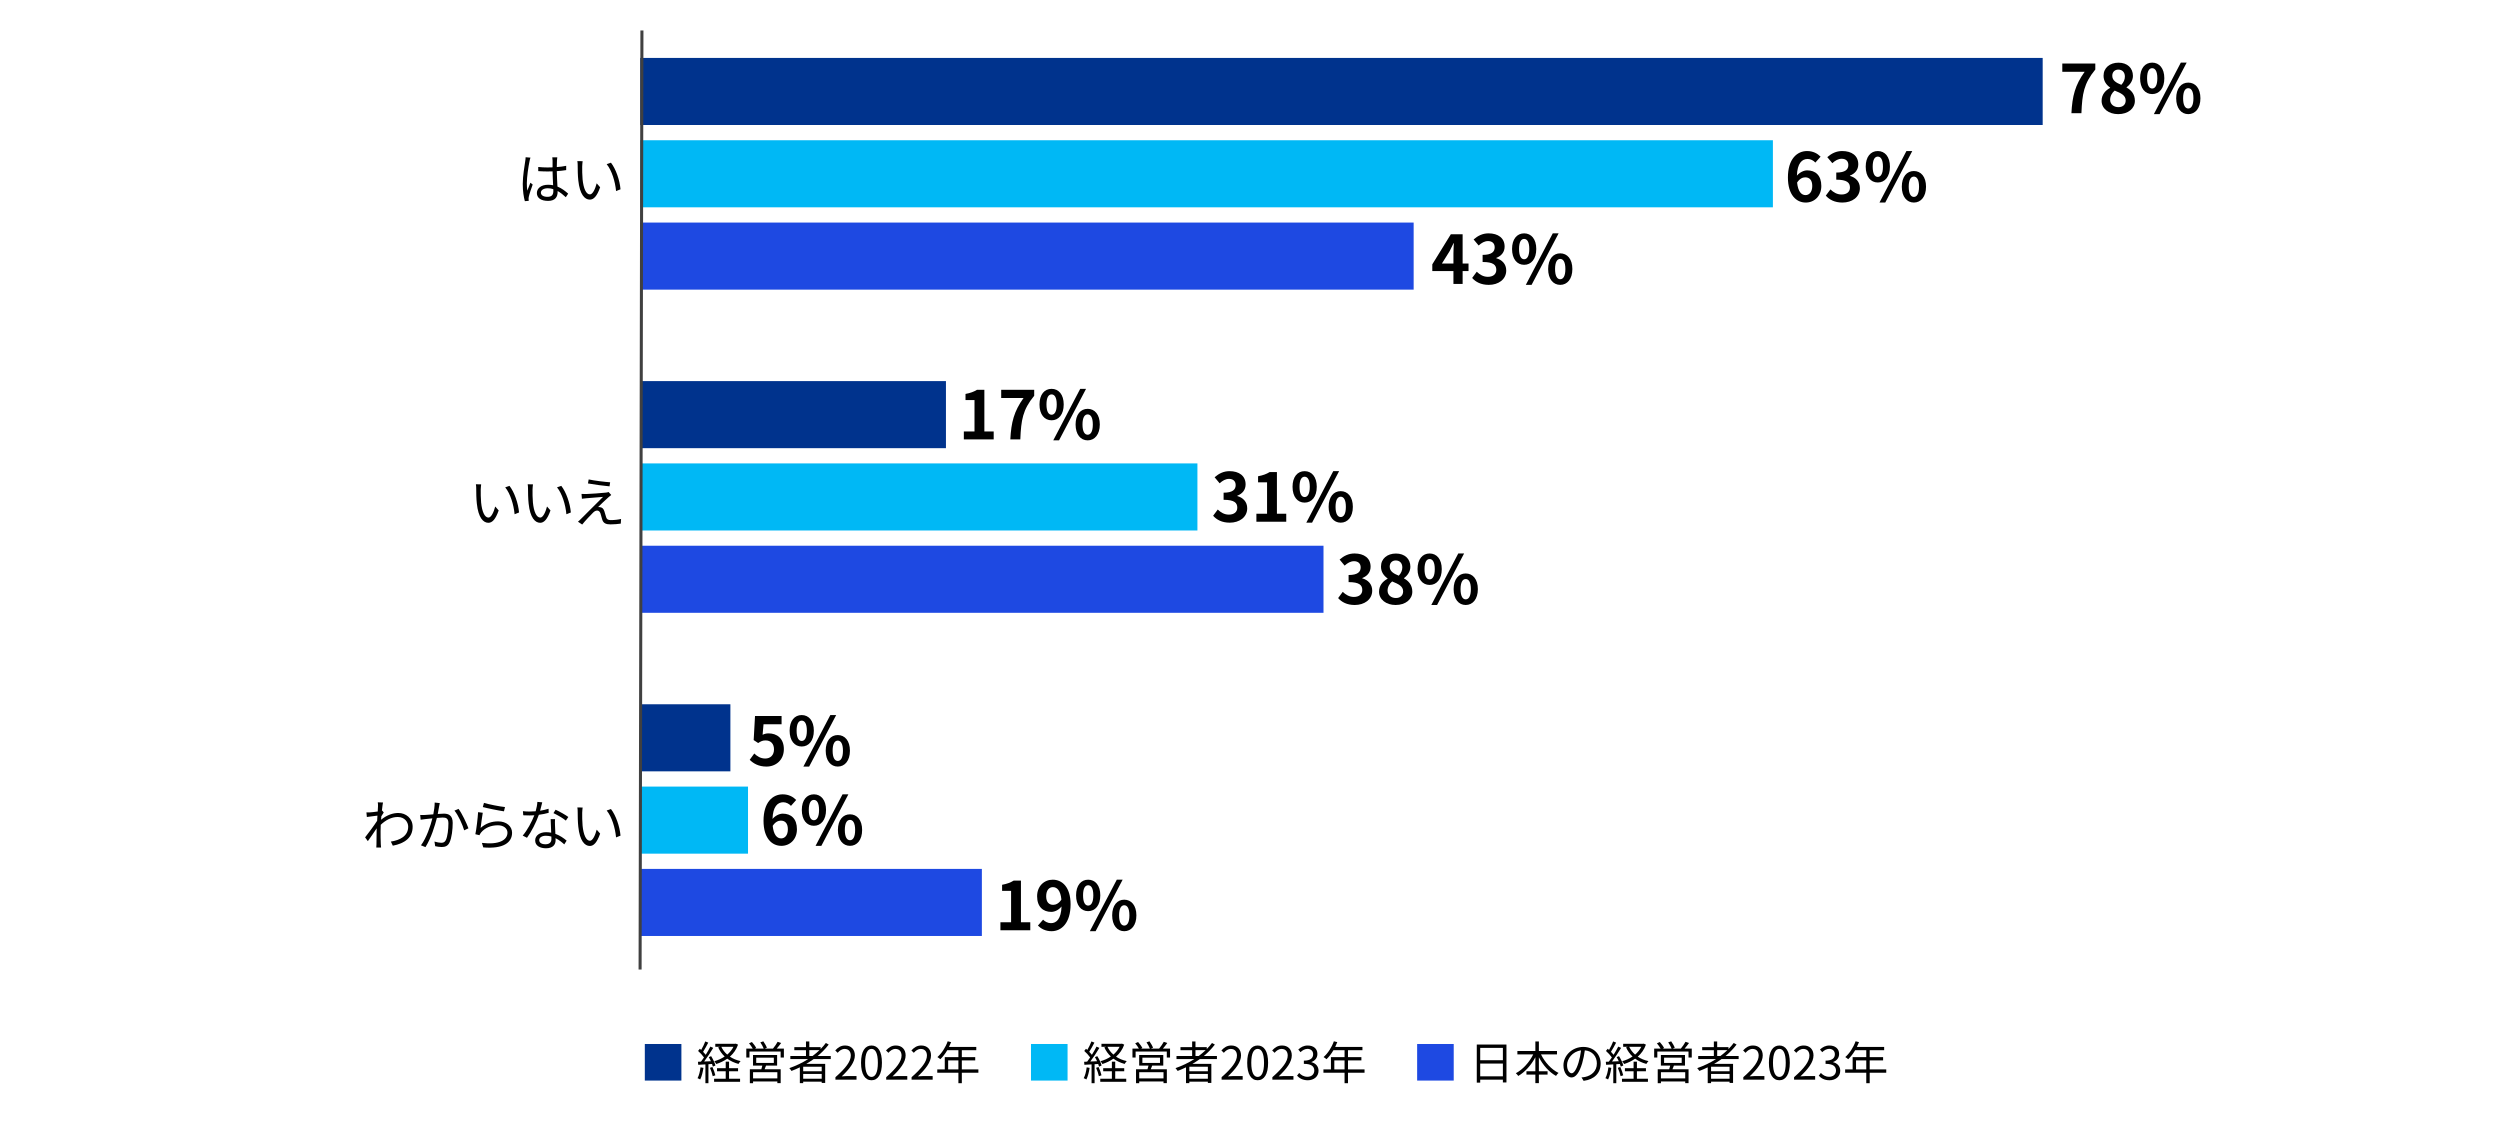
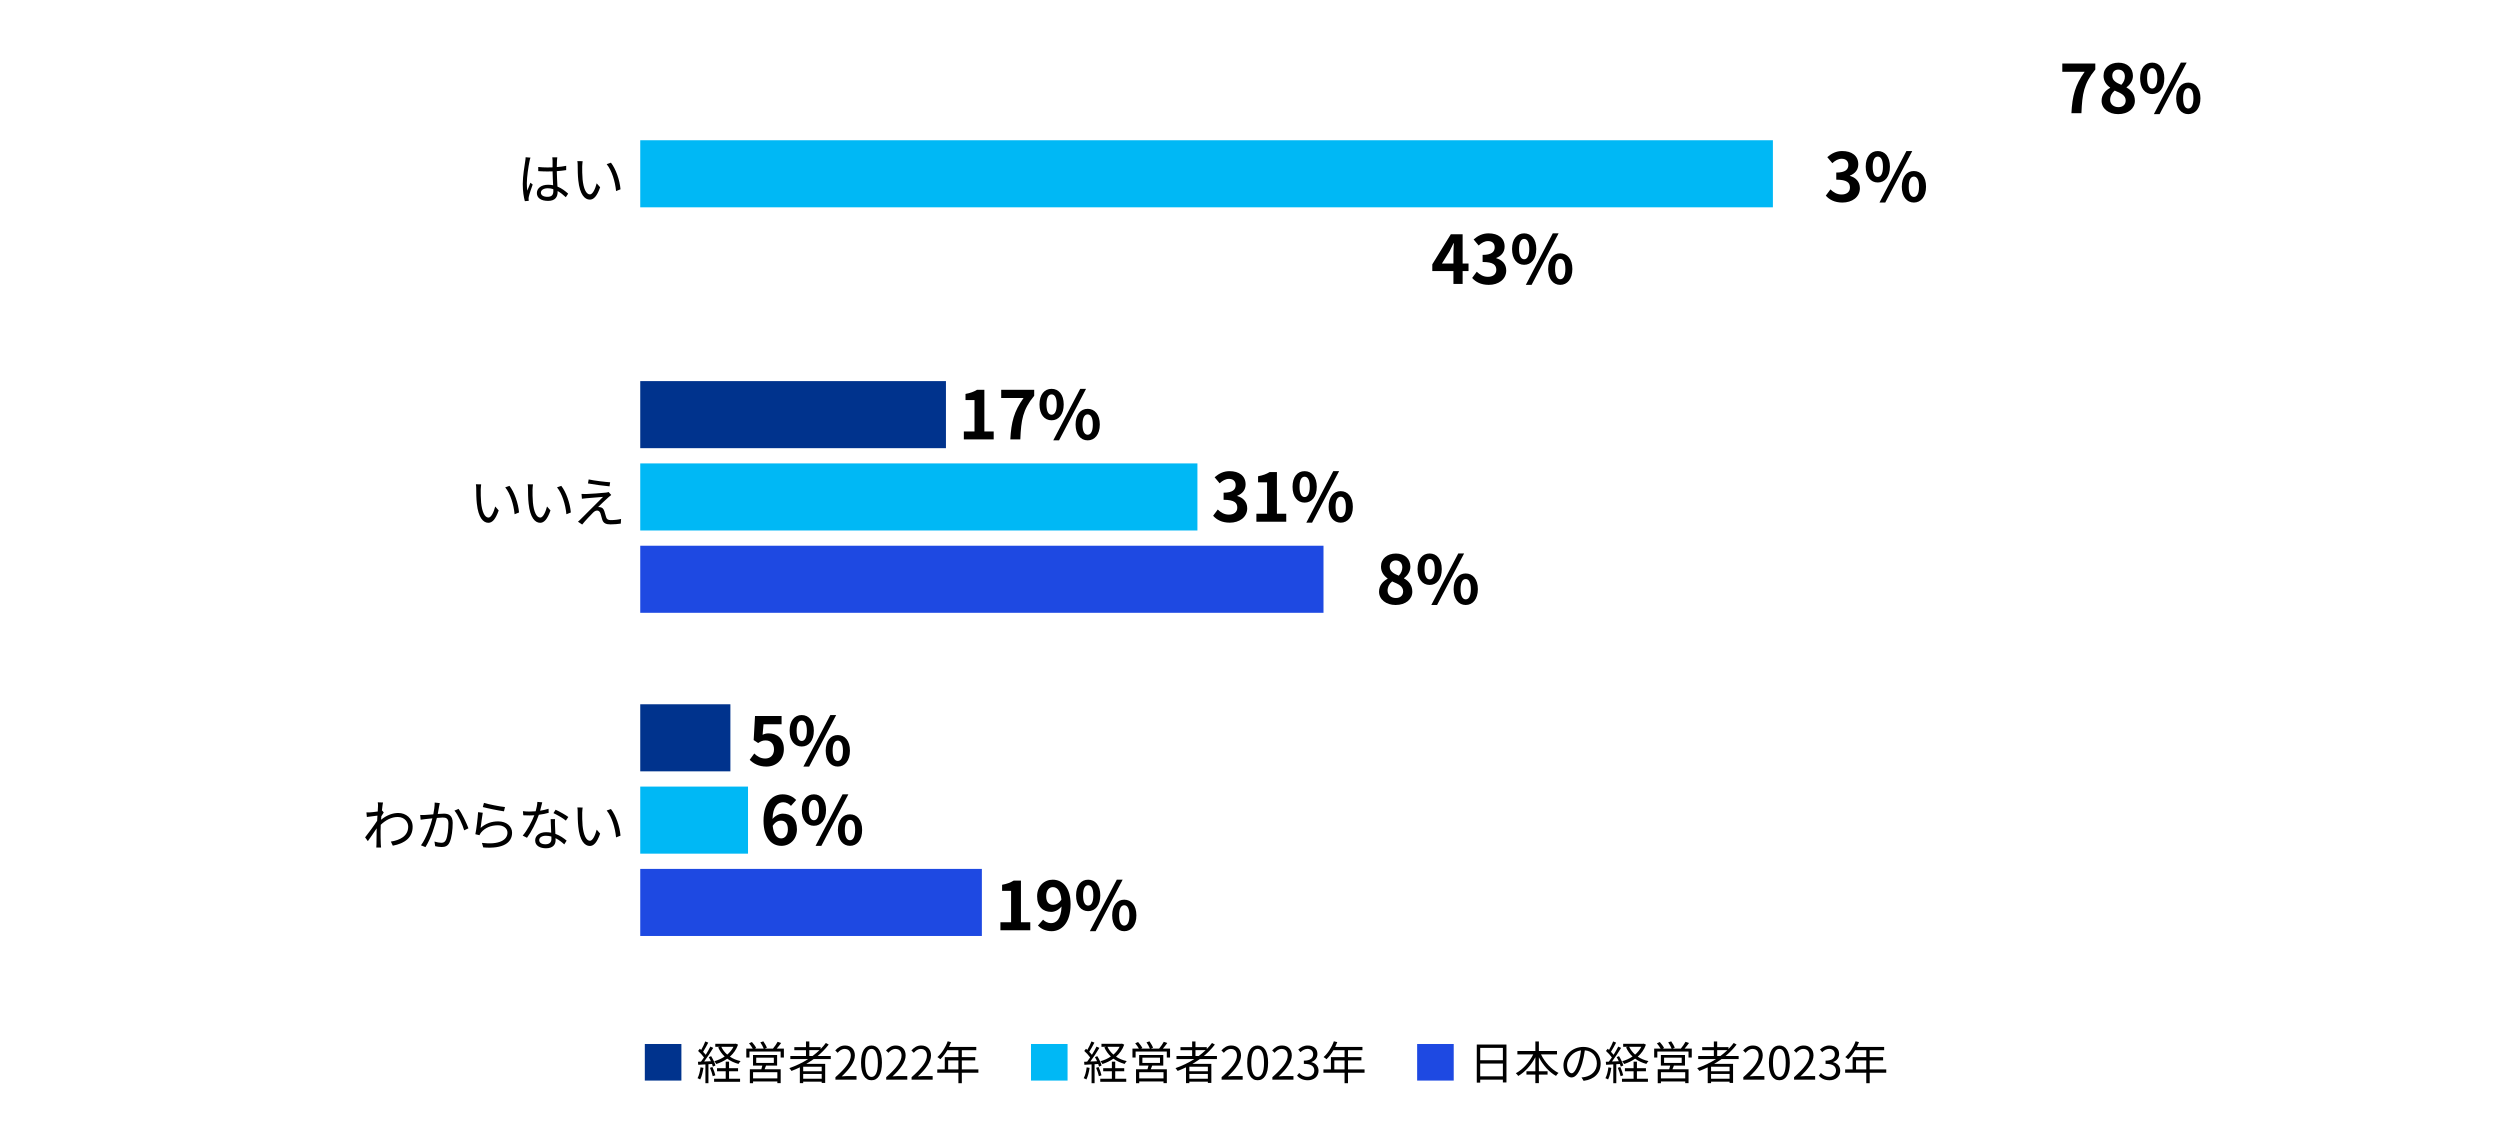
<svg xmlns="http://www.w3.org/2000/svg" id="_レイヤー_1" data-name="レイヤー 1" viewBox="0 0 820 370">
  <rect x="210" y="125" width="100.271" height="22" style="fill: #00338d; stroke-width: 0px;" />
  <rect x="210" y="231" width="29.57" height="22" style="fill: #00338d; stroke-width: 0px;" />
-   <rect x="210" y="19" width="460" height="22" style="fill: #00338d; stroke-width: 0px;" />
  <rect x="210" y="258" width="35.35" height="22" style="fill: #00b8f5; stroke-width: 0px;" />
  <rect x="210" y="46" width="371.513" height="22" style="fill: #00b8f5; stroke-width: 0px;" />
  <rect x="210" y="152" width="182.755" height="22" style="fill: #00b8f5; stroke-width: 0px;" />
  <rect x="210" y="285" width="112.054" height="22" style="fill: #1e49e2; stroke-width: 0px;" />
-   <rect x="210" y="73" width="253.678" height="22" style="fill: #1e49e2; stroke-width: 0px;" />
  <rect x="210" y="179" width="224.108" height="22" style="fill: #1e49e2; stroke-width: 0px;" />
-   <rect x="56.25" y="163.5" width="308" height="1" transform="translate(45.84 373.929) rotate(-89.888)" style="fill: #404040; stroke-width: 0px;" />
  <g>
    <path d="M173.987,51.704c-.108.288-.252.882-.306,1.207-.36,1.656-.882,5.186-.882,7.184,0,.864.036,1.566.162,2.431.288-.81.702-1.873,1.008-2.593l.756.594c-.45,1.242-1.081,3.061-1.261,3.943-.054.234-.108.576-.09.792,0,.18.036.432.054.612l-1.279.108c-.36-1.278-.684-3.241-.684-5.654,0-2.611.594-6.014.811-7.49.072-.414.126-.882.126-1.26l1.584.126ZM185.583,64.686c-.882-.828-1.764-1.53-2.683-2.035v.324c0,1.477-.684,2.917-3.097,2.917-2.395,0-3.709-.991-3.709-2.575,0-1.495,1.333-2.719,3.673-2.719.594,0,1.152.054,1.656.162-.054-1.368-.162-3.079-.18-4.555-.576.018-1.134.036-1.71.036-1.008,0-1.944-.054-2.989-.108v-1.368c1.008.108,1.98.162,3.025.162.558,0,1.116-.018,1.674-.036v-2.215c0-.306-.036-.774-.09-1.08h1.639c-.054.342-.09.702-.108,1.062-.018.486-.036,1.314-.054,2.143,1.08-.072,2.125-.216,3.079-.414v1.404c-.972.162-2.017.27-3.079.342.018,1.783.144,3.565.216,5.06,1.44.576,2.575,1.495,3.511,2.323l-.774,1.17ZM181.478,62.039c-.576-.198-1.188-.288-1.819-.288-1.332,0-2.25.594-2.25,1.422,0,.882.864,1.387,2.143,1.387,1.513,0,1.945-.738,1.945-1.927,0-.162,0-.378-.018-.594Z" style="fill: #000; stroke-width: 0px;" />
    <path d="M190.961,54.603c-.018,1.116,0,2.755.126,4.213.288,2.989,1.152,4.951,2.413,4.951.918,0,1.747-1.836,2.215-3.637l1.134,1.296c-1.062,3.025-2.161,4.051-3.385,4.051-1.674,0-3.295-1.674-3.781-6.302-.18-1.548-.198-3.709-.198-4.753,0-.414-.018-1.152-.108-1.584l1.729.036c-.072.432-.126,1.26-.144,1.729ZM203.528,62.093l-1.458.576c-.306-3.205-1.387-6.734-3.079-8.823l1.404-.486c1.603,2.07,2.881,5.726,3.133,8.732Z" style="fill: #000; stroke-width: 0px;" />
  </g>
  <g>
    <path d="M157.679,160.603c-.018,1.116,0,2.755.126,4.213.288,2.989,1.152,4.951,2.413,4.951.918,0,1.747-1.836,2.215-3.637l1.134,1.296c-1.062,3.025-2.161,4.051-3.385,4.051-1.674,0-3.295-1.674-3.781-6.302-.18-1.548-.198-3.709-.198-4.753,0-.414-.018-1.152-.108-1.584l1.729.036c-.072.432-.126,1.26-.144,1.729ZM170.246,168.093l-1.458.576c-.306-3.205-1.387-6.734-3.079-8.823l1.404-.486c1.603,2.07,2.881,5.726,3.133,8.732Z" style="fill: #000; stroke-width: 0px;" />
    <path d="M174.67,160.603c-.018,1.116,0,2.755.126,4.213.288,2.989,1.152,4.951,2.413,4.951.918,0,1.747-1.836,2.215-3.637l1.134,1.296c-1.062,3.025-2.161,4.051-3.385,4.051-1.674,0-3.295-1.674-3.781-6.302-.18-1.548-.198-3.709-.198-4.753,0-.414-.018-1.152-.108-1.584l1.729.036c-.072.432-.126,1.26-.144,1.729ZM187.238,168.093l-1.458.576c-.306-3.205-1.387-6.734-3.079-8.823l1.404-.486c1.603,2.07,2.881,5.726,3.133,8.732Z" style="fill: #000; stroke-width: 0px;" />
    <path d="M199.513,163.159c-.684.612-2.665,2.449-3.331,3.151.18-.018.504,0,.667.054.702.072,1.116.54,1.368,1.278.162.522.396,1.422.594,1.999.198.667.612.955,1.53.955,1.17,0,2.539-.162,3.367-.378l-.09,1.531c-.756.126-2.395.252-3.349.252-1.422,0-2.323-.324-2.719-1.513-.162-.522-.432-1.566-.594-2.088-.216-.612-.594-.937-1.081-.937-.486,0-.9.252-1.314.648-.666.648-2.593,2.665-3.601,3.943l-1.387-.936c.234-.18.558-.468.882-.81.72-.702,5.582-5.564,7.346-7.328-1.404.09-4.394.36-5.492.45-.576.036-1.044.108-1.44.162l-.126-1.584c.414.036.954.054,1.512.036,1.026-.018,5.168-.306,6.518-.468.306-.036.684-.126.846-.198l.864.972c-.324.234-.774.612-.972.81ZM200.125,158.19l-.198,1.333c-1.782-.162-4.897-.559-7.076-.955l.234-1.314c1.944.414,5.348.829,7.04.937Z" style="fill: #000; stroke-width: 0px;" />
  </g>
  <g>
    <path d="M125.874,266.495c-.216.323-.522.81-.792,1.242-.036.36-.054.756-.09,1.134,1.963-1.603,3.961-2.214,5.654-2.214,2.485,0,4.681,1.729,4.699,4.501.018,3.583-2.611,5.491-6.5,6.229l-.648-1.351c3.007-.449,5.708-1.836,5.689-4.915,0-1.368-1.08-3.151-3.439-3.151-2.052,0-3.943,1.026-5.563,2.558-.036.738-.054,1.458-.054,2.088,0,1.621,0,2.701.072,4.304.018.306.054.756.09,1.08h-1.566c.018-.252.054-.774.054-1.062.018-1.71.018-2.593.054-4.573,0-.18.018-.414.018-.684-.864,1.314-2.035,3.024-2.899,4.213l-.9-1.242c.99-1.242,3.043-4.016,3.943-5.42.036-.576.072-1.152.108-1.71-.81.09-2.358.306-3.475.449l-.144-1.494c.396.019.738.019,1.17-.018.576-.036,1.62-.145,2.539-.288.054-.847.09-1.477.09-1.675,0-.414.018-.882-.072-1.332l1.71.054c-.09.432-.234,1.44-.36,2.683l.09-.036.522.631Z" style="fill: #000; stroke-width: 0px;" />
    <path d="M144.252,263.416c-.072.324-.144.702-.216,1.044-.09.522-.252,1.566-.45,2.521.828-.054,1.566-.107,1.999-.107,1.584,0,2.899.612,2.899,3.024,0,2.125-.306,4.934-1.044,6.428-.558,1.188-1.44,1.495-2.611,1.495-.666,0-1.53-.145-2.088-.271l-.234-1.513c.738.234,1.693.396,2.179.396.667,0,1.188-.144,1.566-.918.558-1.207.829-3.512.829-5.456,0-1.62-.738-1.908-1.873-1.908-.432,0-1.134.054-1.908.126-.648,2.557-1.854,6.554-3.745,9.579l-1.477-.595c1.818-2.431,3.151-6.464,3.745-8.841-.918.091-1.783.181-2.25.234-.415.054-1.134.145-1.603.216l-.144-1.566c.558.036,1.026.019,1.584,0,.594-.018,1.638-.107,2.719-.198.252-1.278.45-2.664.45-3.871l1.674.181ZM150.392,265.307c1.117,1.44,2.647,4.717,3.259,6.374l-1.404.666c-.522-1.837-1.927-4.97-3.187-6.464l1.332-.576Z" style="fill: #000; stroke-width: 0px;" />
    <path d="M157.644,271.555c1.71-1.495,3.637-2.144,5.762-2.144,2.736,0,4.555,1.639,4.555,3.728,0,3.205-2.827,5.365-9.453,4.808l-.433-1.477c5.618.685,8.373-.937,8.373-3.367,0-1.422-1.314-2.412-3.133-2.412-2.376,0-4.249.864-5.51,2.358-.252.306-.414.612-.54.9l-1.35-.324c.36-1.621.792-5.366.9-7.238l1.531.198c-.234,1.225-.541,3.817-.702,4.97ZM158.742,263.344c1.53.486,5.312,1.225,6.896,1.368l-.342,1.404c-1.692-.233-5.563-1.026-6.932-1.404l.378-1.368Z" style="fill: #000; stroke-width: 0px;" />
    <path d="M179.965,266.603c-.937.271-2.053.504-3.223.648-.882,2.521-2.467,5.617-3.889,7.544l-1.404-.72c1.495-1.729,3.007-4.573,3.817-6.662-.522.036-1.044.054-1.566.054-.666,0-1.404-.018-2.07-.054l-.108-1.351c.667.09,1.423.126,2.197.126.63,0,1.296-.036,1.98-.09.27-.99.522-2.125.558-3.079l1.603.145c-.18.647-.414,1.729-.702,2.755.937-.145,1.873-.36,2.773-.648l.036,1.332ZM182.054,268.674c-.054.737-.036,1.26-.018,1.926.018.648.09,1.819.126,2.899,1.53.558,2.772,1.44,3.691,2.232l-.774,1.225c-.756-.685-1.71-1.477-2.863-2.035.018.271.018.522.018.721,0,1.422-.936,2.593-3.133,2.593-1.963,0-3.565-.811-3.565-2.575,0-1.639,1.548-2.7,3.565-2.7.594,0,1.17.054,1.692.162-.054-1.459-.144-3.205-.18-4.447h1.44ZM180.848,274.381c-.559-.162-1.17-.252-1.801-.252-1.314,0-2.179.595-2.179,1.404,0,.828.667,1.387,2.053,1.387,1.458,0,1.944-.811,1.944-1.692,0-.234,0-.522-.018-.847ZM185.601,269.159c-.955-.81-2.881-1.908-4.069-2.448l.702-1.116c1.296.576,3.331,1.729,4.177,2.376l-.81,1.188Z" style="fill: #000; stroke-width: 0px;" />
    <path d="M190.961,266.603c-.018,1.116,0,2.755.126,4.214.288,2.988,1.152,4.951,2.413,4.951.918,0,1.747-1.837,2.215-3.637l1.134,1.296c-1.062,3.025-2.161,4.051-3.385,4.051-1.674,0-3.295-1.674-3.781-6.302-.18-1.548-.198-3.709-.198-4.753,0-.414-.018-1.152-.108-1.585l1.729.036c-.072.433-.126,1.261-.144,1.729ZM203.528,274.093l-1.458.576c-.306-3.205-1.387-6.733-3.079-8.822l1.404-.486c1.603,2.07,2.881,5.726,3.133,8.732Z" style="fill: #000; stroke-width: 0px;" />
  </g>
  <g>
    <path d="M223.499,342.43v12h-11.999v-12h11.999Z" style="fill: #00338d; stroke-width: 0px;" />
    <path d="M230.73,350.26c-.21,1.41-.57,2.85-1.065,3.81-.18-.135-.63-.345-.87-.42.495-.915.811-2.25.976-3.569l.96.18ZM232.365,349.06v6.239h-.99v-6.18c-.854.045-1.665.09-2.354.135l-.09-.989.989-.045c.315-.405.66-.886.99-1.38-.465-.676-1.245-1.516-1.935-2.13l.569-.72c.15.119.285.254.436.39.51-.84,1.035-1.965,1.35-2.79l.976.391c-.511.989-1.141,2.174-1.695,3.014.33.33.63.676.87.976.585-.931,1.125-1.89,1.515-2.685l.945.42c-.855,1.425-1.995,3.18-2.985,4.47l2.22-.091c-.21-.465-.449-.944-.705-1.35l.78-.314c.615.96,1.215,2.25,1.41,3.06l-.84.375c-.061-.255-.15-.555-.271-.87l-1.185.075ZM233.67,349.975c.405.855.811,1.995.96,2.73l-.854.284c-.15-.75-.525-1.874-.915-2.745l.81-.27ZM239.13,353.83h3.615v1.004h-8.52v-1.004h3.81v-2.461h-2.85v-.99h2.85v-2.159h1.095v2.159h2.955v.99h-2.955v2.461ZM242.085,342.64c-.585,1.636-1.515,2.925-2.685,3.944,1.005.676,2.189,1.171,3.51,1.455-.226.24-.525.646-.69.931-1.38-.375-2.625-.945-3.675-1.726-1.08.766-2.325,1.336-3.615,1.756-.149-.285-.42-.69-.645-.916,1.215-.344,2.385-.854,3.405-1.545-.886-.84-1.605-1.844-2.13-2.999l.6-.195h-1.545v-.989h6.51l.21-.045.75.329ZM236.595,343.345c.45.976,1.11,1.845,1.936,2.565.84-.721,1.545-1.575,2.04-2.565h-3.976Z" style="fill: #000; stroke-width: 0px;" />
    <path d="M257.115,343.945v2.924h-1.065v-1.965h-10.229v1.965h-1.035v-2.924h2.115c-.285-.525-.78-1.215-1.215-1.74l.944-.42c.54.585,1.141,1.41,1.396,1.949l-.45.211h2.925c-.21-.586-.689-1.426-1.11-2.056l.976-.329c.45.629.975,1.529,1.17,2.1l-.735.285h2.73c.54-.646,1.185-1.575,1.529-2.235l1.155.39c-.45.631-.975,1.305-1.455,1.846h2.355ZM251.265,349.51c-.149.42-.314.824-.479,1.199h5.279v4.561h-1.095v-.555h-7.965v.569h-1.05v-4.575h3.765c.105-.375.24-.81.33-1.199h-3.06v-3.465h7.904v3.465h-3.63ZM254.97,351.685h-7.965v2.04h7.965v-2.04ZM248.04,348.64h5.774v-1.726h-5.774v1.726Z" style="fill: #000; stroke-width: 0px;" />
    <path d="M266.88,347.38c-.78.555-1.59,1.079-2.415,1.56h6.195v6.27h-1.141v-.42h-6.074v.48h-1.095v-5.189c-.9.435-1.83.84-2.745,1.185-.135-.24-.495-.69-.705-.915,2.175-.766,4.274-1.755,6.165-2.97h-5.835v-1.005h5.13v-1.92h-3.825v-.99h3.825v-1.875h1.095v1.875h3.705v.615c.63-.631,1.199-1.29,1.71-1.98l.944.51c-1.05,1.381-2.279,2.641-3.645,3.766h4.32v1.005h-5.61ZM269.52,349.885h-6.074v1.484h6.074v-1.484ZM269.52,353.814v-1.561h-6.074v1.561h6.074ZM266.505,346.375c.811-.6,1.575-1.245,2.28-1.92h-3.33v1.92h1.05Z" style="fill: #000; stroke-width: 0px;" />
    <path d="M274.021,353.319c3.449-3.015,5.04-5.204,5.04-7.095,0-1.26-.66-2.175-2.025-2.175-.9,0-1.68.556-2.28,1.274l-.795-.779c.9-.975,1.846-1.62,3.24-1.62,1.965,0,3.195,1.29,3.195,3.255,0,2.189-1.726,4.425-4.306,6.869.57-.045,1.245-.104,1.801-.104h3.044v1.185h-6.914v-.81Z" style="fill: #000; stroke-width: 0px;" />
    <path d="M282.421,348.595c0-3.825,1.335-5.67,3.435-5.67,2.085,0,3.42,1.86,3.42,5.67,0,3.825-1.335,5.729-3.42,5.729-2.1,0-3.435-1.904-3.435-5.729ZM287.94,348.595c0-3.21-.84-4.56-2.085-4.56-1.26,0-2.1,1.35-2.1,4.56,0,3.239.84,4.635,2.1,4.635,1.245,0,2.085-1.396,2.085-4.635Z" style="fill: #000; stroke-width: 0px;" />
    <path d="M290.671,353.319c3.449-3.015,5.04-5.204,5.04-7.095,0-1.26-.66-2.175-2.025-2.175-.9,0-1.68.556-2.28,1.274l-.795-.779c.9-.975,1.846-1.62,3.24-1.62,1.965,0,3.195,1.29,3.195,3.255,0,2.189-1.726,4.425-4.306,6.869.57-.045,1.245-.104,1.801-.104h3.044v1.185h-6.914v-.81Z" style="fill: #000; stroke-width: 0px;" />
    <path d="M298.996,353.319c3.449-3.015,5.04-5.204,5.04-7.095,0-1.26-.66-2.175-2.025-2.175-.9,0-1.68.556-2.28,1.274l-.795-.779c.9-.975,1.846-1.62,3.24-1.62,1.965,0,3.195,1.29,3.195,3.255,0,2.189-1.726,4.425-4.306,6.869.57-.045,1.245-.104,1.801-.104h3.044v1.185h-6.914v-.81Z" style="fill: #000; stroke-width: 0px;" />
    <path d="M320.91,351.85h-5.43v3.435h-1.125v-3.435h-6.93v-1.08h2.46v-4.02h4.47v-2.28h-3.645c-.675,1.155-1.47,2.175-2.28,2.955-.21-.181-.675-.556-.96-.705,1.41-1.229,2.67-3.165,3.375-5.175l1.125.27c-.21.525-.45,1.065-.689,1.575h8.939v1.08h-4.74v2.28h4.396v1.05h-4.396v2.97h5.43v1.08ZM314.355,350.77v-2.97h-3.359v2.97h3.359Z" style="fill: #000; stroke-width: 0px;" />
    <path d="M350.16,342.43v12h-11.999v-12h11.999Z" style="fill: #00b8f5; stroke-width: 0px;" />
    <path d="M357.392,350.26c-.21,1.41-.57,2.85-1.065,3.81-.18-.135-.63-.345-.87-.42.495-.915.811-2.25.976-3.569l.96.18ZM359.026,349.06v6.239h-.99v-6.18c-.854.045-1.665.09-2.354.135l-.09-.989.989-.045c.315-.405.66-.886.99-1.38-.465-.676-1.245-1.516-1.935-2.13l.569-.72c.15.119.285.254.436.39.51-.84,1.035-1.965,1.35-2.79l.976.391c-.511.989-1.141,2.174-1.695,3.014.33.33.63.676.87.976.585-.931,1.125-1.89,1.515-2.685l.945.42c-.855,1.425-1.995,3.18-2.985,4.47l2.22-.091c-.21-.465-.449-.944-.705-1.35l.78-.314c.615.96,1.215,2.25,1.41,3.06l-.84.375c-.061-.255-.15-.555-.271-.87l-1.185.075ZM360.331,349.975c.405.855.811,1.995.96,2.73l-.854.284c-.15-.75-.525-1.874-.915-2.745l.81-.27ZM365.791,353.83h3.615v1.004h-8.52v-1.004h3.81v-2.461h-2.85v-.99h2.85v-2.159h1.095v2.159h2.955v.99h-2.955v2.461ZM368.746,342.64c-.585,1.636-1.515,2.925-2.686,3.944,1.006.676,2.19,1.171,3.511,1.455-.226.24-.525.646-.69.931-1.38-.375-2.625-.945-3.675-1.726-1.08.766-2.325,1.336-3.615,1.756-.149-.285-.42-.69-.645-.916,1.215-.344,2.385-.854,3.405-1.545-.886-.84-1.605-1.844-2.131-2.999l.601-.195h-1.545v-.989h6.51l.21-.045.75.329ZM363.256,343.345c.45.976,1.11,1.845,1.936,2.565.84-.721,1.545-1.575,2.04-2.565h-3.976Z" style="fill: #000; stroke-width: 0px;" />
    <path d="M383.776,343.945v2.924h-1.065v-1.965h-10.229v1.965h-1.035v-2.924h2.115c-.285-.525-.78-1.215-1.215-1.74l.944-.42c.54.585,1.141,1.41,1.396,1.949l-.45.211h2.925c-.21-.586-.689-1.426-1.11-2.056l.976-.329c.45.629.975,1.529,1.17,2.1l-.735.285h2.73c.54-.646,1.185-1.575,1.529-2.235l1.155.39c-.45.631-.975,1.305-1.455,1.846h2.355ZM377.926,349.51c-.149.42-.314.824-.479,1.199h5.279v4.561h-1.095v-.555h-7.965v.569h-1.05v-4.575h3.765c.105-.375.24-.81.33-1.199h-3.06v-3.465h7.904v3.465h-3.63ZM381.631,351.685h-7.965v2.04h7.965v-2.04ZM374.701,348.64h5.774v-1.726h-5.774v1.726Z" style="fill: #000; stroke-width: 0px;" />
    <path d="M393.541,347.38c-.78.555-1.59,1.079-2.415,1.56h6.195v6.27h-1.141v-.42h-6.074v.48h-1.095v-5.189c-.9.435-1.83.84-2.745,1.185-.135-.24-.495-.69-.705-.915,2.175-.766,4.274-1.755,6.165-2.97h-5.835v-1.005h5.13v-1.92h-3.825v-.99h3.825v-1.875h1.095v1.875h3.705v.615c.63-.631,1.2-1.29,1.71-1.98l.944.51c-1.05,1.381-2.279,2.641-3.645,3.766h4.32v1.005h-5.61ZM396.181,349.885h-6.074v1.484h6.074v-1.484ZM396.181,353.814v-1.561h-6.074v1.561h6.074ZM393.166,346.375c.811-.6,1.575-1.245,2.28-1.92h-3.33v1.92h1.05Z" style="fill: #000; stroke-width: 0px;" />
    <path d="M400.682,353.319c3.449-3.015,5.04-5.204,5.04-7.095,0-1.26-.66-2.175-2.025-2.175-.9,0-1.68.556-2.28,1.274l-.795-.779c.9-.975,1.846-1.62,3.24-1.62,1.965,0,3.195,1.29,3.195,3.255,0,2.189-1.726,4.425-4.306,6.869.57-.045,1.245-.104,1.801-.104h3.044v1.185h-6.914v-.81Z" style="fill: #000; stroke-width: 0px;" />
    <path d="M409.082,348.595c0-3.825,1.335-5.67,3.435-5.67,2.085,0,3.42,1.86,3.42,5.67,0,3.825-1.335,5.729-3.42,5.729-2.1,0-3.435-1.904-3.435-5.729ZM414.602,348.595c0-3.21-.84-4.56-2.085-4.56-1.26,0-2.1,1.35-2.1,4.56,0,3.239.84,4.635,2.1,4.635,1.245,0,2.085-1.396,2.085-4.635Z" style="fill: #000; stroke-width: 0px;" />
    <path d="M417.332,353.319c3.449-3.015,5.04-5.204,5.04-7.095,0-1.26-.66-2.175-2.025-2.175-.9,0-1.68.556-2.28,1.274l-.795-.779c.9-.975,1.846-1.62,3.24-1.62,1.965,0,3.195,1.29,3.195,3.255,0,2.189-1.726,4.425-4.306,6.869.57-.045,1.245-.104,1.801-.104h3.044v1.185h-6.914v-.81Z" style="fill: #000; stroke-width: 0px;" />
    <path d="M425.432,352.824l.69-.9c.645.676,1.485,1.261,2.729,1.261,1.306,0,2.235-.78,2.235-2.04,0-1.32-.885-2.205-3.42-2.205v-1.05c2.265,0,3.045-.915,3.045-2.101,0-1.064-.72-1.739-1.86-1.77-.885.03-1.665.48-2.279,1.096l-.735-.871c.825-.764,1.8-1.319,3.075-1.319,1.845,0,3.194.99,3.194,2.76,0,1.335-.795,2.22-1.965,2.655v.06c1.306.3,2.34,1.29,2.34,2.79,0,1.965-1.574,3.135-3.524,3.135-1.725,0-2.805-.72-3.525-1.5Z" style="fill: #000; stroke-width: 0px;" />
    <path d="M447.571,351.85h-5.43v3.435h-1.125v-3.435h-6.93v-1.08h2.46v-4.02h4.47v-2.28h-3.645c-.675,1.155-1.47,2.175-2.28,2.955-.21-.181-.675-.556-.96-.705,1.41-1.229,2.67-3.165,3.375-5.175l1.125.27c-.21.525-.45,1.065-.689,1.575h8.939v1.08h-4.74v2.28h4.396v1.05h-4.396v2.97h5.43v1.08ZM441.017,350.77v-2.97h-3.359v2.97h3.359Z" style="fill: #000; stroke-width: 0px;" />
    <path d="M476.821,342.43v12h-11.999v-12h11.999Z" style="fill: #1e49e2; stroke-width: 0px;" />
    <path d="M494.117,342.609v12.436h-1.17v-.916h-7.439v.976h-1.125v-12.495h9.734ZM485.508,343.705v4.05h7.439v-4.05h-7.439ZM492.947,353.035v-4.186h-7.439v4.186h7.439Z" style="fill: #000; stroke-width: 0px;" />
    <path d="M505.442,345.835c1.245,2.564,3.404,4.95,5.76,6.089-.271.226-.66.66-.825.976-2.265-1.245-4.274-3.524-5.625-6.12v4.59h2.851v1.11h-2.851v2.79h-1.154v-2.79h-2.925v-1.11h2.925v-4.59c-1.38,2.596-3.405,4.86-5.61,6.135-.165-.27-.54-.689-.795-.899,2.28-1.185,4.455-3.615,5.715-6.18h-5.205v-1.11h5.896v-3.135h1.154v3.135h5.94v1.11h-5.25Z" style="fill: #000; stroke-width: 0px;" />
    <path d="M518.732,353.395c.465-.03.915-.105,1.274-.18,1.905-.42,3.765-1.83,3.765-4.395,0-2.25-1.425-4.096-3.944-4.306-.195,1.38-.48,2.88-.885,4.274-.915,3.045-2.101,4.62-3.48,4.62-1.319,0-2.654-1.53-2.654-3.975,0-3.225,2.88-6.045,6.51-6.045,3.479,0,5.699,2.46,5.699,5.46,0,3.12-2.055,5.205-5.595,5.67l-.689-1.125ZM517.757,348.535c.375-1.23.66-2.641.825-4.006-2.85.36-4.59,2.805-4.59,4.801,0,1.875.87,2.699,1.515,2.699.66,0,1.485-.99,2.25-3.494Z" style="fill: #000; stroke-width: 0px;" />
    <path d="M528.513,350.26c-.21,1.41-.57,2.85-1.065,3.81-.18-.135-.63-.345-.87-.42.495-.915.811-2.25.976-3.569l.96.18ZM530.147,349.06v6.239h-.99v-6.18c-.854.045-1.665.09-2.354.135l-.09-.989.989-.045c.315-.405.66-.886.99-1.38-.465-.676-1.245-1.516-1.935-2.13l.569-.72c.15.119.285.254.436.39.51-.84,1.035-1.965,1.35-2.79l.976.391c-.511.989-1.141,2.174-1.695,3.014.33.33.63.676.87.976.585-.931,1.125-1.89,1.515-2.685l.945.42c-.855,1.425-1.995,3.18-2.985,4.47l2.22-.091c-.21-.465-.449-.944-.705-1.35l.78-.314c.615.96,1.215,2.25,1.41,3.06l-.84.375c-.061-.255-.15-.555-.271-.87l-1.185.075ZM531.452,349.975c.405.855.811,1.995.96,2.73l-.854.284c-.15-.75-.525-1.874-.915-2.745l.81-.27ZM536.912,353.83h3.615v1.004h-8.52v-1.004h3.81v-2.461h-2.85v-.99h2.85v-2.159h1.095v2.159h2.955v.99h-2.955v2.461ZM539.867,342.64c-.585,1.636-1.515,2.925-2.686,3.944,1.006.676,2.19,1.171,3.511,1.455-.226.24-.525.646-.69.931-1.38-.375-2.625-.945-3.675-1.726-1.08.766-2.325,1.336-3.615,1.756-.149-.285-.42-.69-.645-.916,1.215-.344,2.385-.854,3.405-1.545-.886-.84-1.605-1.844-2.131-2.999l.601-.195h-1.545v-.989h6.51l.21-.045.75.329ZM534.377,343.345c.45.976,1.11,1.845,1.936,2.565.84-.721,1.545-1.575,2.04-2.565h-3.976Z" style="fill: #000; stroke-width: 0px;" />
    <path d="M554.897,343.945v2.924h-1.065v-1.965h-10.229v1.965h-1.035v-2.924h2.115c-.285-.525-.78-1.215-1.215-1.74l.944-.42c.54.585,1.141,1.41,1.396,1.949l-.45.211h2.925c-.21-.586-.689-1.426-1.11-2.056l.976-.329c.45.629.975,1.529,1.17,2.1l-.735.285h2.73c.54-.646,1.185-1.575,1.529-2.235l1.155.39c-.45.631-.975,1.305-1.455,1.846h2.355ZM549.047,349.51c-.149.42-.314.824-.479,1.199h5.279v4.561h-1.095v-.555h-7.965v.569h-1.05v-4.575h3.765c.105-.375.24-.81.33-1.199h-3.06v-3.465h7.904v3.465h-3.63ZM552.752,351.685h-7.965v2.04h7.965v-2.04ZM545.822,348.64h5.774v-1.726h-5.774v1.726Z" style="fill: #000; stroke-width: 0px;" />
    <path d="M564.662,347.38c-.78.555-1.59,1.079-2.415,1.56h6.195v6.27h-1.141v-.42h-6.074v.48h-1.095v-5.189c-.9.435-1.83.84-2.745,1.185-.135-.24-.495-.69-.705-.915,2.175-.766,4.274-1.755,6.165-2.97h-5.835v-1.005h5.13v-1.92h-3.825v-.99h3.825v-1.875h1.095v1.875h3.705v.615c.63-.631,1.2-1.29,1.71-1.98l.944.51c-1.05,1.381-2.279,2.641-3.645,3.766h4.32v1.005h-5.61ZM567.302,349.885h-6.074v1.484h6.074v-1.484ZM567.302,353.814v-1.561h-6.074v1.561h6.074ZM564.287,346.375c.811-.6,1.575-1.245,2.28-1.92h-3.33v1.92h1.05Z" style="fill: #000; stroke-width: 0px;" />
    <path d="M571.803,353.319c3.449-3.015,5.04-5.204,5.04-7.095,0-1.26-.66-2.175-2.025-2.175-.9,0-1.68.556-2.28,1.274l-.795-.779c.9-.975,1.846-1.62,3.24-1.62,1.965,0,3.195,1.29,3.195,3.255,0,2.189-1.726,4.425-4.306,6.869.57-.045,1.245-.104,1.801-.104h3.044v1.185h-6.914v-.81Z" style="fill: #000; stroke-width: 0px;" />
    <path d="M580.203,348.595c0-3.825,1.335-5.67,3.435-5.67,2.085,0,3.42,1.86,3.42,5.67,0,3.825-1.335,5.729-3.42,5.729-2.1,0-3.435-1.904-3.435-5.729ZM585.723,348.595c0-3.21-.84-4.56-2.085-4.56-1.26,0-2.1,1.35-2.1,4.56,0,3.239.84,4.635,2.1,4.635,1.245,0,2.085-1.396,2.085-4.635Z" style="fill: #000; stroke-width: 0px;" />
    <path d="M588.453,353.319c3.449-3.015,5.04-5.204,5.04-7.095,0-1.26-.66-2.175-2.025-2.175-.9,0-1.68.556-2.28,1.274l-.795-.779c.9-.975,1.846-1.62,3.24-1.62,1.965,0,3.195,1.29,3.195,3.255,0,2.189-1.726,4.425-4.306,6.869.57-.045,1.245-.104,1.801-.104h3.044v1.185h-6.914v-.81Z" style="fill: #000; stroke-width: 0px;" />
    <path d="M596.553,352.824l.69-.9c.645.676,1.485,1.261,2.729,1.261,1.306,0,2.235-.78,2.235-2.04,0-1.32-.885-2.205-3.42-2.205v-1.05c2.265,0,3.045-.915,3.045-2.101,0-1.064-.72-1.739-1.86-1.77-.885.03-1.665.48-2.279,1.096l-.735-.871c.825-.764,1.8-1.319,3.075-1.319,1.845,0,3.194.99,3.194,2.76,0,1.335-.795,2.22-1.965,2.655v.06c1.306.3,2.34,1.29,2.34,2.79,0,1.965-1.574,3.135-3.524,3.135-1.725,0-2.805-.72-3.525-1.5Z" style="fill: #000; stroke-width: 0px;" />
    <path d="M618.692,351.85h-5.43v3.435h-1.125v-3.435h-6.93v-1.08h2.46v-4.02h4.47v-2.28h-3.645c-.675,1.155-1.47,2.175-2.28,2.955-.21-.181-.675-.556-.96-.705,1.41-1.229,2.67-3.165,3.375-5.175l1.125.27c-.21.525-.45,1.065-.689,1.575h8.939v1.08h-4.74v2.28h4.396v1.05h-4.396v2.97h5.43v1.08ZM612.138,350.77v-2.97h-3.359v2.97h3.359Z" style="fill: #000; stroke-width: 0px;" />
  </g>
  <g>
    <path d="M683.761,23.553h-7.326v-2.706h10.825v1.958c-3.784,4.621-4.291,7.943-4.555,14.324h-3.278c.286-5.655,1.232-9.263,4.334-13.576Z" style="fill: #000; stroke-width: 0px;" />
    <path d="M689.326,33.081c0-2.09,1.276-3.433,2.794-4.247v-.11c-1.254-.902-2.156-2.134-2.156-3.873,0-2.618,2.068-4.291,4.907-4.291,2.882,0,4.73,1.738,4.73,4.334,0,1.606-1.012,2.949-2.09,3.719v.11c1.496.814,2.728,2.134,2.728,4.357,0,2.464-2.178,4.356-5.479,4.356-3.103,0-5.435-1.804-5.435-4.356ZM697.226,32.971c0-1.694-1.496-2.398-3.608-3.256-.881.704-1.497,1.804-1.497,3.014,0,1.475,1.211,2.42,2.729,2.42,1.364,0,2.377-.77,2.377-2.178ZM696.961,25.094c0-1.32-.792-2.267-2.156-2.267-1.1,0-1.98.726-1.98,2.024,0,1.54,1.255,2.289,2.971,2.971.792-.836,1.166-1.76,1.166-2.729Z" style="fill: #000; stroke-width: 0px;" />
    <path d="M701.954,25.666c0-3.256,1.628-5.126,3.961-5.126,2.332,0,3.982,1.87,3.982,5.126,0,3.279-1.65,5.193-3.982,5.193-2.333,0-3.961-1.914-3.961-5.193ZM707.609,25.666c0-2.398-.749-3.3-1.694-3.3-.946,0-1.673.902-1.673,3.3,0,2.398.727,3.367,1.673,3.367.945,0,1.694-.968,1.694-3.367ZM715.31,20.539h1.915l-8.867,16.898h-1.893l8.845-16.898ZM713.792,32.245c0-3.278,1.65-5.149,3.96-5.149,2.311,0,3.983,1.871,3.983,5.149,0,3.256-1.673,5.193-3.983,5.193-2.31,0-3.96-1.937-3.96-5.193ZM719.446,32.245c0-2.398-.748-3.322-1.694-3.322-.945,0-1.693.924-1.693,3.322s.748,3.345,1.693,3.345c.946,0,1.694-.946,1.694-3.345Z" style="fill: #000; stroke-width: 0px;" />
  </g>
  <g>
-     <path d="M595.434,53.324c-.572-.66-1.562-1.188-2.509-1.188-1.87,0-3.41,1.408-3.542,5.479.88-1.078,2.288-1.738,3.344-1.738,2.729,0,4.665,1.628,4.665,5.126,0,3.345-2.332,5.435-5.104,5.435-3.103,0-5.853-2.486-5.853-8.229,0-6.073,3.014-8.669,6.292-8.669,1.98,0,3.433.836,4.423,1.848l-1.716,1.937ZM594.421,61.002c0-1.936-.901-2.838-2.31-2.838-.881,0-1.849.462-2.663,1.716.309,2.971,1.408,4.115,2.772,4.115,1.211,0,2.2-1.012,2.2-2.993Z" style="fill: #000; stroke-width: 0px;" />
    <path d="M598.864,64.171l1.518-2.046c.969.946,2.157,1.672,3.631,1.672,1.65,0,2.772-.814,2.772-2.266,0-1.606-.946-2.596-4.488-2.596v-2.333c2.992,0,3.96-1.034,3.96-2.486,0-1.276-.792-2.024-2.178-2.046-1.166.022-2.112.572-3.081,1.452l-1.65-1.98c1.408-1.232,2.971-2.002,4.885-2.002,3.146,0,5.281,1.54,5.281,4.334,0,1.76-.99,3.037-2.729,3.719v.11c1.849.506,3.257,1.87,3.257,4.004,0,2.993-2.619,4.731-5.721,4.731-2.575,0-4.313-.968-5.457-2.267Z" style="fill: #000; stroke-width: 0px;" />
    <path d="M611.954,54.666c0-3.256,1.628-5.126,3.961-5.126,2.332,0,3.982,1.87,3.982,5.126,0,3.279-1.65,5.193-3.982,5.193-2.333,0-3.961-1.914-3.961-5.193ZM617.609,54.666c0-2.398-.749-3.3-1.694-3.3-.946,0-1.673.902-1.673,3.3,0,2.398.727,3.367,1.673,3.367.945,0,1.694-.968,1.694-3.367ZM625.31,49.539h1.915l-8.867,16.898h-1.893l8.845-16.898ZM623.792,61.245c0-3.278,1.65-5.149,3.96-5.149,2.311,0,3.983,1.871,3.983,5.149,0,3.256-1.673,5.193-3.983,5.193-2.31,0-3.96-1.937-3.96-5.193ZM629.446,61.245c0-2.398-.748-3.322-1.694-3.322-.945,0-1.693.924-1.693,3.322s.748,3.345,1.693,3.345c.946,0,1.694-.946,1.694-3.345Z" style="fill: #000; stroke-width: 0px;" />
  </g>
  <g>
    <path d="M481.678,88.905h-1.937v4.225h-3.015v-4.225h-6.931v-2.2l6.073-9.857h3.872v9.593h1.937v2.464ZM476.727,86.44v-3.322c0-.946.089-2.42.133-3.367h-.088c-.396.858-.837,1.76-1.299,2.64l-2.53,4.049h3.784Z" style="fill: #000; stroke-width: 0px;" />
    <path d="M482.864,91.171l1.518-2.046c.969.946,2.157,1.672,3.631,1.672,1.65,0,2.772-.814,2.772-2.266,0-1.606-.946-2.596-4.488-2.596v-2.333c2.992,0,3.96-1.034,3.96-2.486,0-1.276-.792-2.024-2.178-2.046-1.166.022-2.112.572-3.081,1.452l-1.65-1.98c1.408-1.232,2.971-2.002,4.885-2.002,3.146,0,5.281,1.54,5.281,4.334,0,1.76-.99,3.037-2.729,3.719v.11c1.849.506,3.257,1.87,3.257,4.004,0,2.993-2.619,4.731-5.721,4.731-2.575,0-4.313-.968-5.457-2.267Z" style="fill: #000; stroke-width: 0px;" />
    <path d="M495.954,81.666c0-3.256,1.628-5.126,3.961-5.126,2.332,0,3.982,1.87,3.982,5.126,0,3.279-1.65,5.193-3.982,5.193-2.333,0-3.961-1.914-3.961-5.193ZM501.609,81.666c0-2.398-.749-3.3-1.694-3.3-.946,0-1.673.902-1.673,3.3,0,2.398.727,3.367,1.673,3.367.945,0,1.694-.968,1.694-3.367ZM509.31,76.539h1.915l-8.867,16.898h-1.893l8.845-16.898ZM507.792,88.245c0-3.278,1.65-5.149,3.96-5.149,2.311,0,3.983,1.871,3.983,5.149,0,3.256-1.673,5.193-3.983,5.193-2.31,0-3.96-1.937-3.96-5.193ZM513.446,88.245c0-2.398-.748-3.322-1.694-3.322-.945,0-1.693.924-1.693,3.322s.748,3.345,1.693,3.345c.946,0,1.694-.946,1.694-3.345Z" style="fill: #000; stroke-width: 0px;" />
  </g>
  <g>
    <path d="M316.139,141.511h3.498v-10.298h-2.948v-2.002c1.628-.308,2.75-.726,3.784-1.364h2.398v13.664h3.059v2.618h-9.791v-2.618Z" style="fill: #000; stroke-width: 0px;" />
    <path d="M335.719,130.553h-7.326v-2.706h10.825v1.958c-3.784,4.621-4.291,7.943-4.555,14.324h-3.278c.286-5.655,1.232-9.263,4.334-13.576Z" style="fill: #000; stroke-width: 0px;" />
    <path d="M340.954,132.666c0-3.256,1.628-5.126,3.961-5.126,2.332,0,3.982,1.87,3.982,5.126,0,3.279-1.65,5.193-3.982,5.193-2.333,0-3.961-1.914-3.961-5.193ZM346.609,132.666c0-2.398-.749-3.3-1.694-3.3-.946,0-1.673.902-1.673,3.3,0,2.398.727,3.367,1.673,3.367.945,0,1.694-.968,1.694-3.367ZM354.31,127.539h1.915l-8.867,16.898h-1.893l8.845-16.898ZM352.792,139.245c0-3.278,1.65-5.149,3.96-5.149,2.311,0,3.983,1.871,3.983,5.149,0,3.256-1.673,5.193-3.983,5.193-2.31,0-3.96-1.937-3.96-5.193ZM358.446,139.245c0-2.398-.748-3.322-1.694-3.322-.945,0-1.693.924-1.693,3.322s.748,3.345,1.693,3.345c.946,0,1.694-.946,1.694-3.345Z" style="fill: #000; stroke-width: 0px;" />
  </g>
  <g>
    <path d="M397.906,169.171l1.518-2.046c.969.946,2.157,1.672,3.631,1.672,1.65,0,2.772-.814,2.772-2.266,0-1.606-.946-2.596-4.488-2.596v-2.333c2.992,0,3.96-1.034,3.96-2.486,0-1.276-.792-2.024-2.178-2.046-1.166.022-2.112.572-3.081,1.452l-1.649-1.98c1.408-1.232,2.97-2.002,4.884-2.002,3.146,0,5.281,1.54,5.281,4.334,0,1.76-.99,3.037-2.729,3.719v.11c1.849.506,3.257,1.87,3.257,4.004,0,2.993-2.619,4.731-5.721,4.731-2.575,0-4.313-.968-5.457-2.267Z" style="fill: #000; stroke-width: 0px;" />
    <path d="M412.097,168.511h3.498v-10.298h-2.948v-2.002c1.628-.308,2.75-.726,3.784-1.364h2.398v13.664h3.059v2.618h-9.791v-2.618Z" style="fill: #000; stroke-width: 0px;" />
    <path d="M423.954,159.666c0-3.256,1.628-5.126,3.961-5.126,2.332,0,3.982,1.87,3.982,5.126,0,3.279-1.65,5.193-3.982,5.193-2.333,0-3.961-1.914-3.961-5.193ZM429.609,159.666c0-2.398-.749-3.3-1.694-3.3-.946,0-1.673.902-1.673,3.3,0,2.398.727,3.367,1.673,3.367.945,0,1.694-.968,1.694-3.367ZM437.31,154.539h1.915l-8.867,16.898h-1.893l8.845-16.898ZM435.792,166.245c0-3.278,1.65-5.149,3.96-5.149,2.311,0,3.983,1.871,3.983,5.149,0,3.256-1.673,5.193-3.983,5.193-2.31,0-3.96-1.937-3.96-5.193ZM441.446,166.245c0-2.398-.748-3.322-1.694-3.322-.945,0-1.693.924-1.693,3.322s.748,3.345,1.693,3.345c.946,0,1.694-.946,1.694-3.345Z" style="fill: #000; stroke-width: 0px;" />
  </g>
  <g>
-     <path d="M438.906,196.171l1.518-2.046c.969.946,2.157,1.672,3.631,1.672,1.65,0,2.772-.814,2.772-2.266,0-1.606-.946-2.596-4.488-2.596v-2.333c2.992,0,3.96-1.034,3.96-2.486,0-1.276-.792-2.024-2.178-2.046-1.166.022-2.112.572-3.081,1.452l-1.649-1.98c1.408-1.232,2.97-2.002,4.884-2.002,3.146,0,5.281,1.54,5.281,4.334,0,1.76-.99,3.037-2.729,3.719v.11c1.849.506,3.257,1.87,3.257,4.004,0,2.993-2.619,4.731-5.721,4.731-2.575,0-4.313-.968-5.457-2.267Z" style="fill: #000; stroke-width: 0px;" />
    <path d="M452.326,194.081c0-2.09,1.276-3.433,2.794-4.247v-.11c-1.254-.902-2.156-2.134-2.156-3.873,0-2.618,2.068-4.291,4.907-4.291,2.882,0,4.73,1.738,4.73,4.334,0,1.606-1.012,2.949-2.09,3.719v.11c1.496.814,2.728,2.134,2.728,4.357,0,2.464-2.178,4.356-5.479,4.356-3.103,0-5.435-1.804-5.435-4.356ZM460.226,193.971c0-1.694-1.496-2.398-3.608-3.256-.881.704-1.497,1.804-1.497,3.014,0,1.475,1.211,2.42,2.729,2.42,1.364,0,2.377-.77,2.377-2.178ZM459.961,186.094c0-1.32-.792-2.267-2.156-2.267-1.1,0-1.98.726-1.98,2.024,0,1.54,1.255,2.289,2.971,2.971.792-.836,1.166-1.76,1.166-2.729Z" style="fill: #000; stroke-width: 0px;" />
    <path d="M464.954,186.666c0-3.256,1.628-5.126,3.961-5.126,2.332,0,3.982,1.87,3.982,5.126,0,3.279-1.65,5.193-3.982,5.193-2.333,0-3.961-1.914-3.961-5.193ZM470.609,186.666c0-2.398-.749-3.3-1.694-3.3-.946,0-1.673.902-1.673,3.3,0,2.398.727,3.367,1.673,3.367.945,0,1.694-.968,1.694-3.367ZM478.31,181.539h1.915l-8.867,16.898h-1.893l8.845-16.898ZM476.792,193.245c0-3.278,1.65-5.149,3.96-5.149,2.311,0,3.983,1.871,3.983,5.149,0,3.256-1.673,5.193-3.983,5.193-2.31,0-3.96-1.937-3.96-5.193ZM482.446,193.245c0-2.398-.748-3.322-1.694-3.322-.945,0-1.693.924-1.693,3.322s.748,3.345,1.693,3.345c.946,0,1.694-.946,1.694-3.345Z" style="fill: #000; stroke-width: 0px;" />
  </g>
  <g>
    <path d="M245.906,249.215l1.496-2.068c.924.902,2.068,1.65,3.587,1.65,1.693,0,2.882-1.078,2.882-2.992,0-1.893-1.1-2.948-2.75-2.948-.969,0-1.496.241-2.442.858l-1.475-.969.44-7.898h8.713v2.705h-5.919l-.308,3.455c.638-.309,1.21-.462,1.958-.462,2.729,0,5.017,1.628,5.017,5.171,0,3.631-2.685,5.721-5.698,5.721-2.575,0-4.291-1.012-5.501-2.223Z" style="fill: #000; stroke-width: 0px;" />
    <path d="M258.996,239.666c0-3.257,1.628-5.127,3.961-5.127,2.332,0,3.982,1.87,3.982,5.127,0,3.278-1.65,5.192-3.982,5.192-2.333,0-3.961-1.914-3.961-5.192ZM264.651,239.666c0-2.398-.749-3.301-1.694-3.301-.946,0-1.673.902-1.673,3.301s.727,3.366,1.673,3.366c.945,0,1.694-.968,1.694-3.366ZM272.352,234.539h1.915l-8.867,16.898h-1.893l8.845-16.898ZM270.834,246.244c0-3.277,1.65-5.148,3.96-5.148,2.311,0,3.983,1.871,3.983,5.148,0,3.257-1.673,5.193-3.983,5.193-2.31,0-3.96-1.937-3.96-5.193ZM276.488,246.244c0-2.398-.748-3.322-1.694-3.322-.945,0-1.693.924-1.693,3.322s.748,3.346,1.693,3.346c.946,0,1.694-.947,1.694-3.346Z" style="fill: #000; stroke-width: 0px;" />
  </g>
  <g>
    <path d="M259.434,264.324c-.572-.66-1.562-1.189-2.509-1.189-1.87,0-3.41,1.408-3.542,5.479.88-1.078,2.288-1.738,3.344-1.738,2.729,0,4.665,1.628,4.665,5.126,0,3.346-2.332,5.436-5.104,5.436-3.103,0-5.853-2.486-5.853-8.229,0-6.073,3.014-8.669,6.292-8.669,1.98,0,3.433.836,4.423,1.848l-1.716,1.938ZM258.421,272.002c0-1.936-.901-2.838-2.31-2.838-.881,0-1.849.463-2.663,1.717.309,2.971,1.408,4.114,2.772,4.114,1.211,0,2.2-1.013,2.2-2.993Z" style="fill: #000; stroke-width: 0px;" />
    <path d="M262.996,265.666c0-3.257,1.628-5.127,3.961-5.127,2.332,0,3.982,1.87,3.982,5.127,0,3.278-1.65,5.192-3.982,5.192-2.333,0-3.961-1.914-3.961-5.192ZM268.651,265.666c0-2.398-.749-3.301-1.694-3.301-.946,0-1.673.902-1.673,3.301s.727,3.366,1.673,3.366c.945,0,1.694-.968,1.694-3.366ZM276.352,260.539h1.915l-8.867,16.898h-1.893l8.845-16.898ZM274.834,272.244c0-3.277,1.65-5.148,3.96-5.148,2.311,0,3.983,1.871,3.983,5.148,0,3.257-1.673,5.193-3.983,5.193-2.31,0-3.96-1.937-3.96-5.193ZM280.488,272.244c0-2.398-.748-3.322-1.694-3.322-.945,0-1.693.924-1.693,3.322s.748,3.346,1.693,3.346c.946,0,1.694-.947,1.694-3.346Z" style="fill: #000; stroke-width: 0px;" />
  </g>
  <g>
    <path d="M328.139,302.512h3.498v-10.299h-2.948v-2.002c1.628-.308,2.75-.726,3.784-1.363h2.398v13.664h3.059v2.617h-9.791v-2.617Z" style="fill: #000; stroke-width: 0px;" />
    <path d="M342.131,301.652c.594.639,1.605,1.145,2.574,1.145,1.826,0,3.344-1.387,3.477-5.479-.837,1.1-2.223,1.782-3.345,1.782-2.706,0-4.665-1.673-4.665-5.127,0-3.345,2.333-5.435,5.127-5.435,3.08,0,5.853,2.42,5.853,8.075,0,6.161-3.014,8.823-6.249,8.823-2.023,0-3.498-.858-4.466-1.848l1.694-1.938ZM348.138,295.052c-.286-2.97-1.408-4.07-2.795-4.07-1.21,0-2.2.99-2.2,2.992,0,1.915.902,2.816,2.311,2.816.88,0,1.892-.483,2.685-1.738Z" style="fill: #000; stroke-width: 0px;" />
    <path d="M352.954,293.666c0-3.257,1.628-5.127,3.961-5.127,2.332,0,3.982,1.87,3.982,5.127,0,3.278-1.65,5.192-3.982,5.192-2.333,0-3.961-1.914-3.961-5.192ZM358.609,293.666c0-2.398-.749-3.301-1.694-3.301-.946,0-1.673.902-1.673,3.301s.727,3.366,1.673,3.366c.945,0,1.694-.968,1.694-3.366ZM366.31,288.539h1.915l-8.867,16.898h-1.893l8.845-16.898ZM364.792,300.244c0-3.277,1.65-5.148,3.96-5.148,2.311,0,3.983,1.871,3.983,5.148,0,3.257-1.673,5.193-3.983,5.193-2.31,0-3.96-1.937-3.96-5.193ZM370.446,300.244c0-2.398-.748-3.322-1.694-3.322-.945,0-1.693.924-1.693,3.322s.748,3.346,1.693,3.346c.946,0,1.694-.947,1.694-3.346Z" style="fill: #000; stroke-width: 0px;" />
  </g>
</svg>